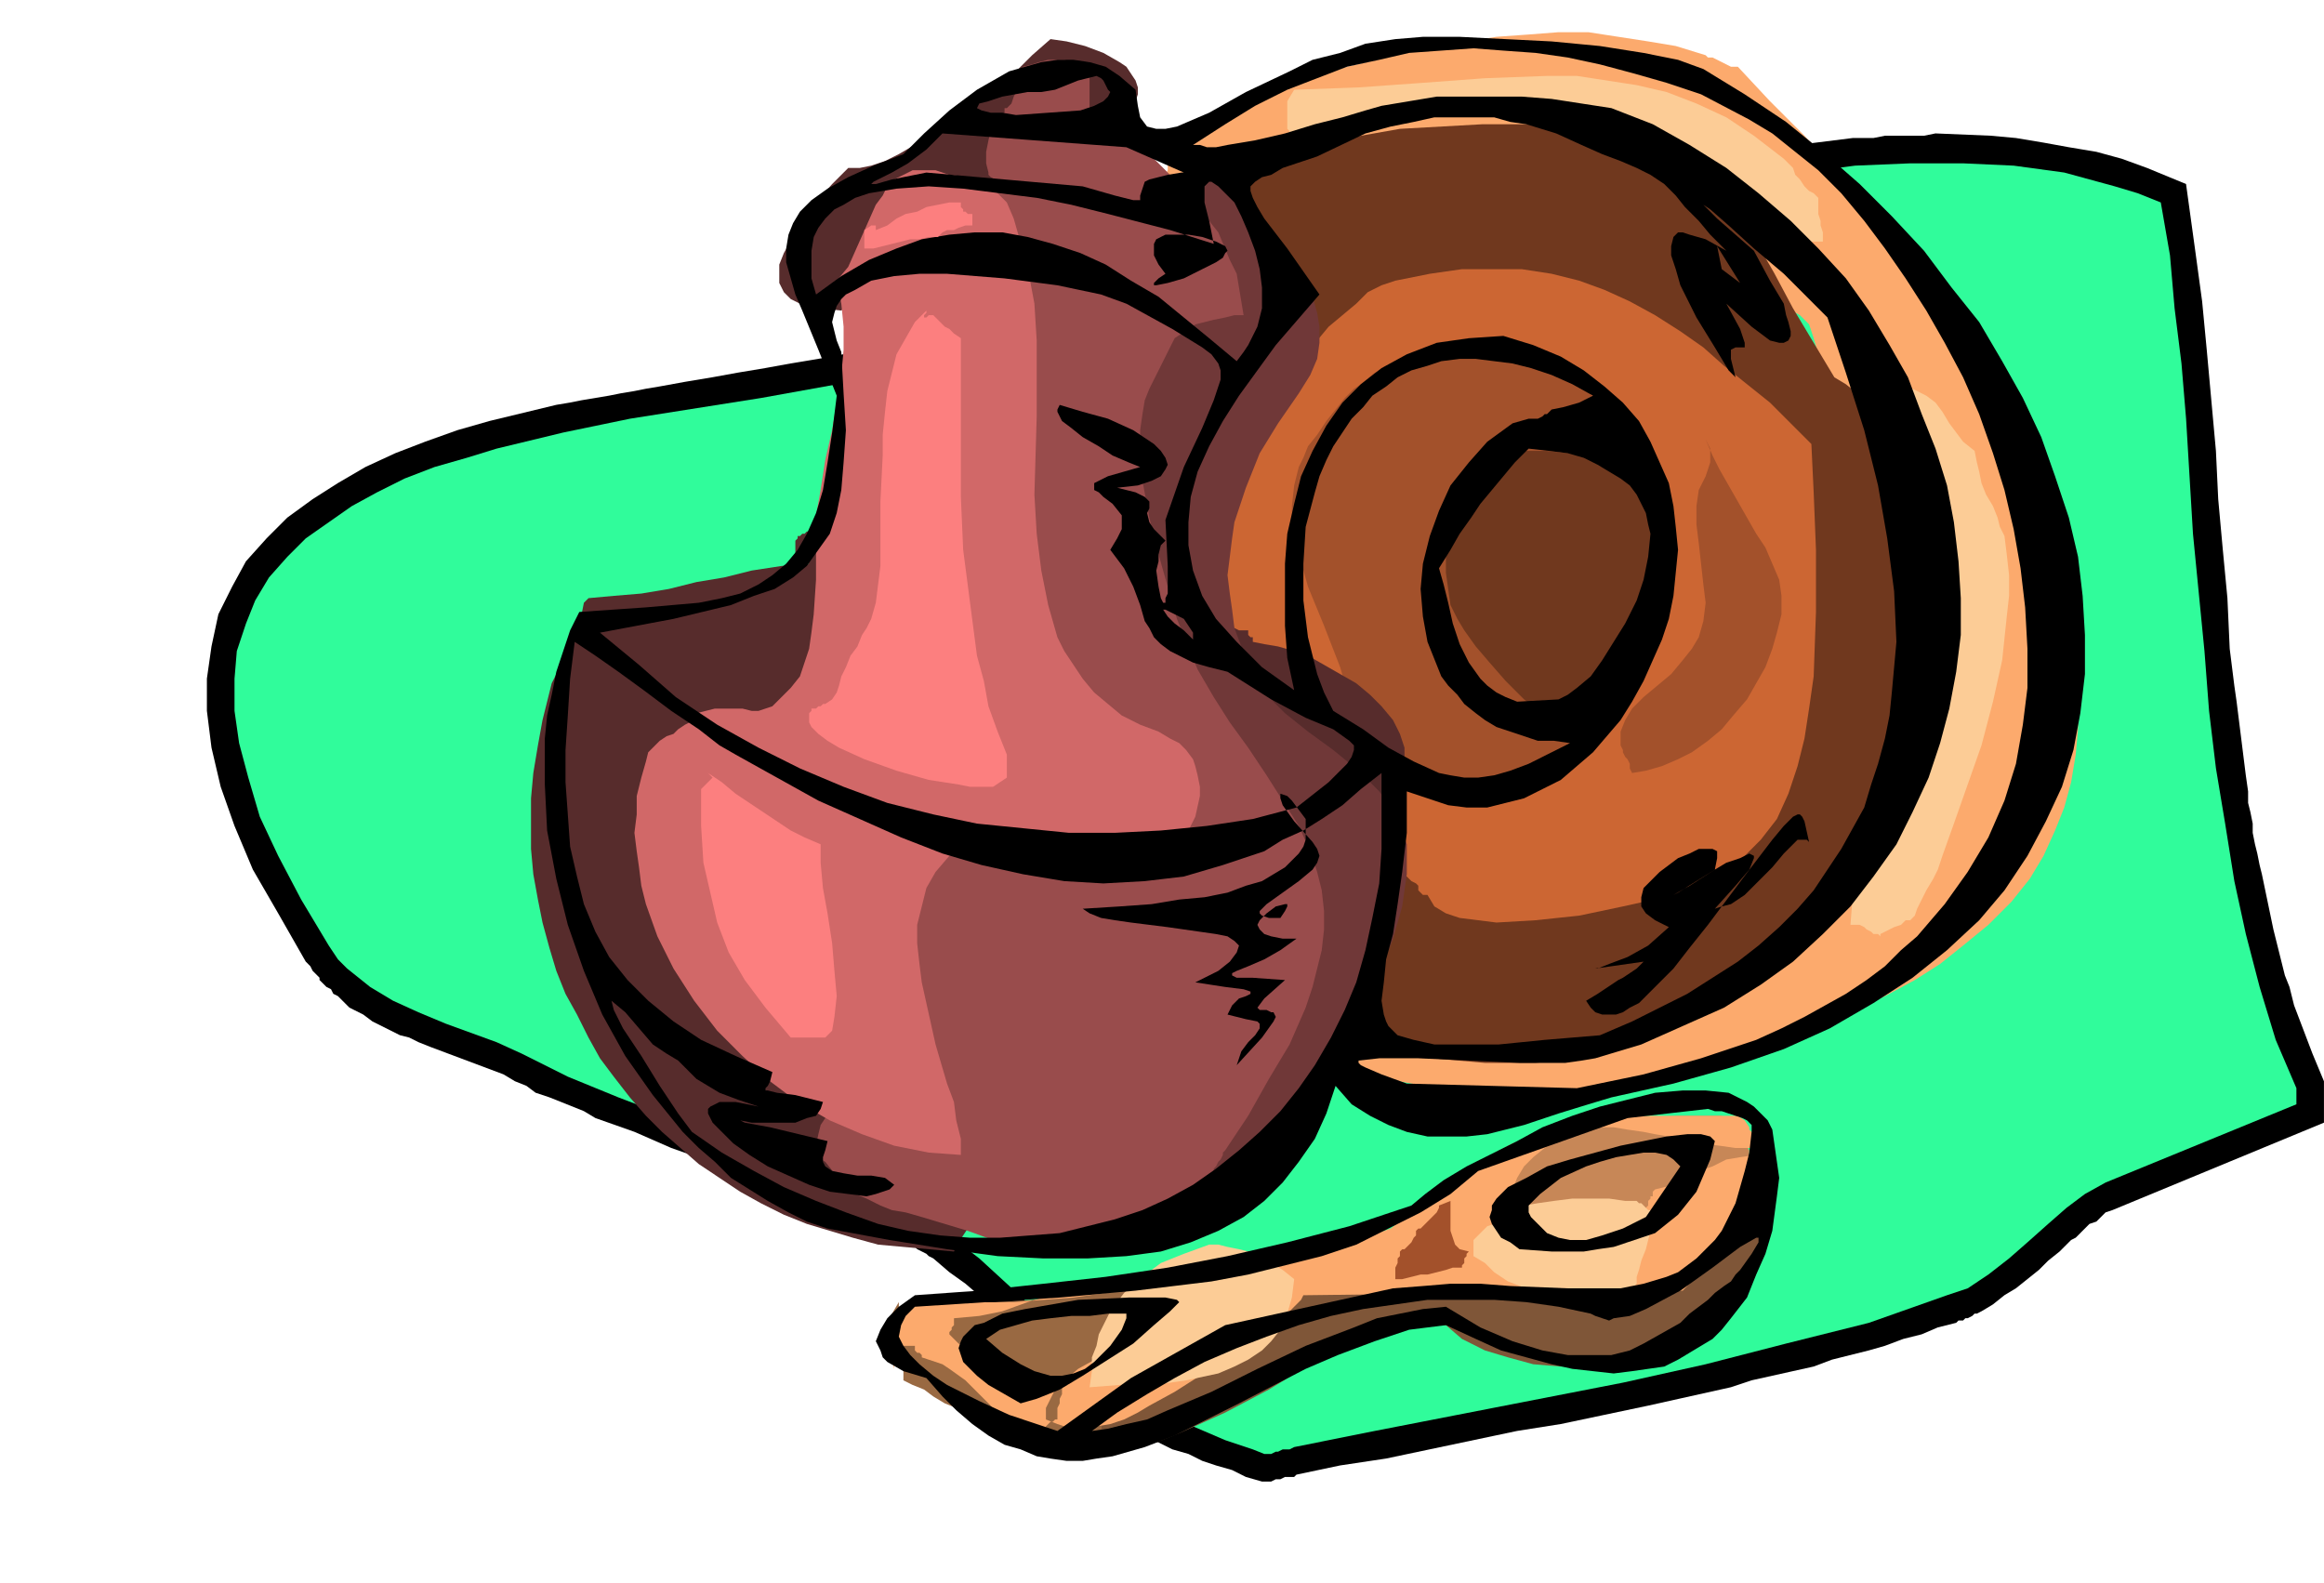
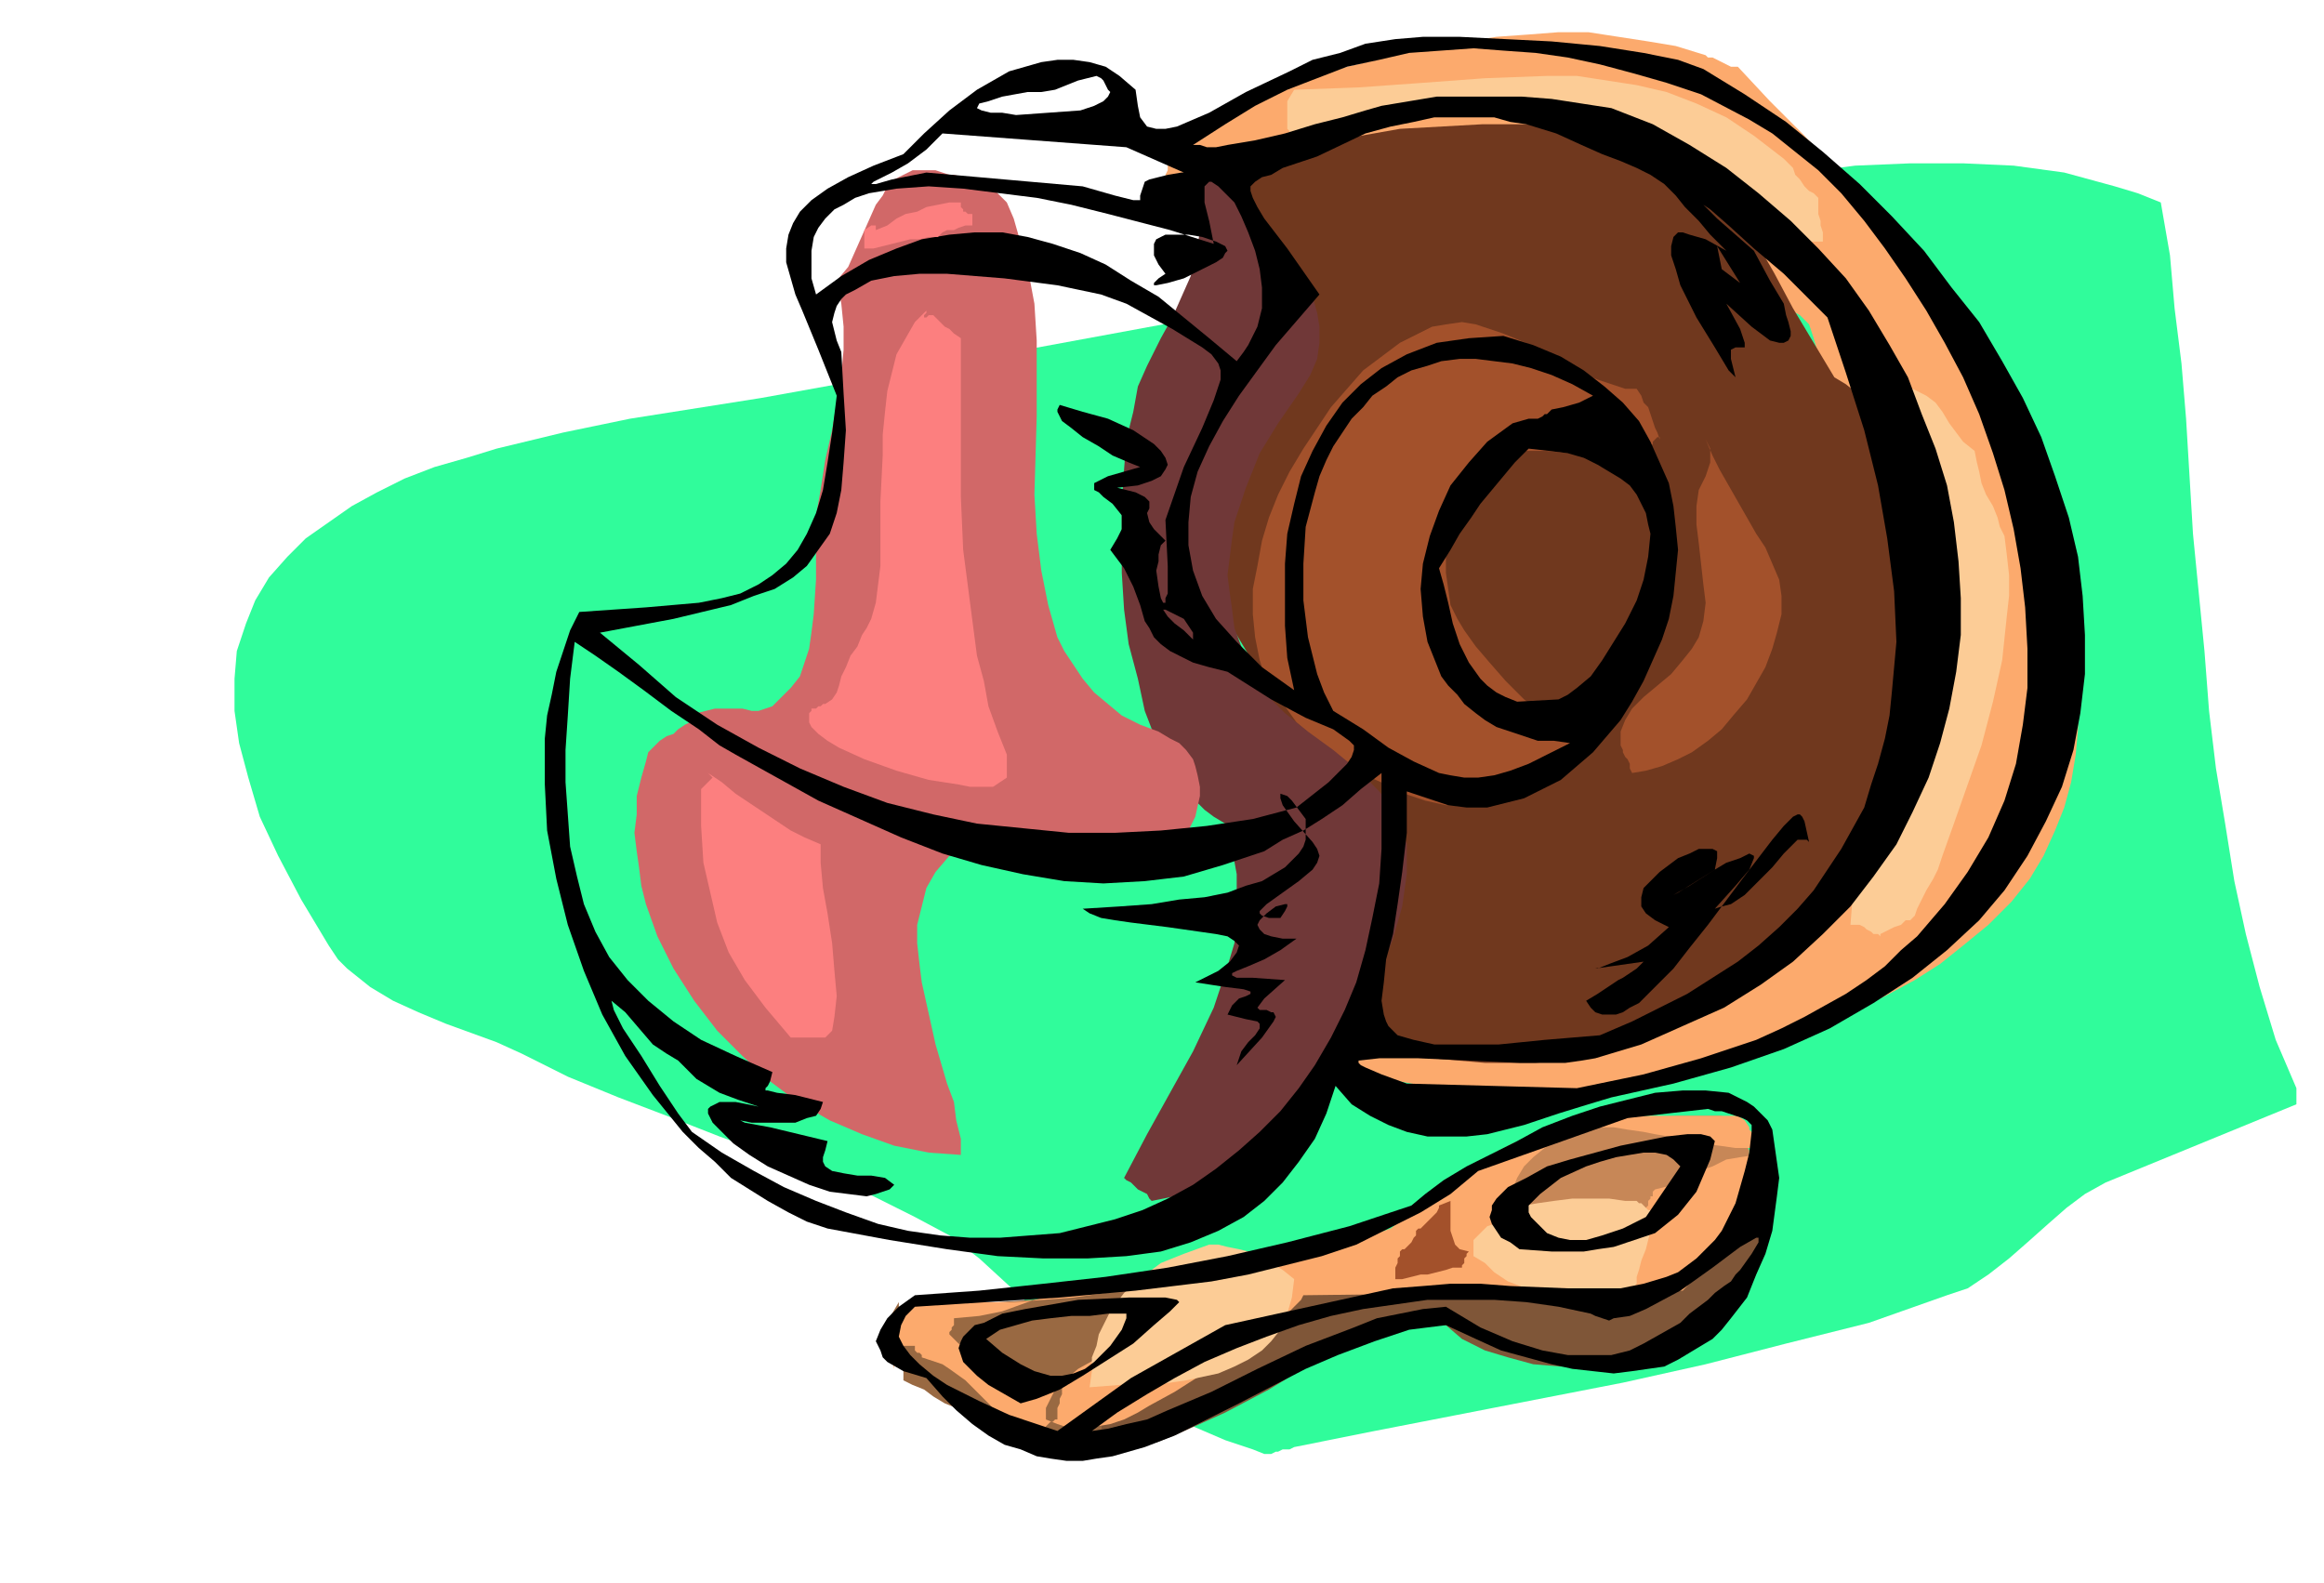
<svg xmlns="http://www.w3.org/2000/svg" fill-rule="evenodd" height="2.294in" preserveAspectRatio="none" stroke-linecap="round" viewBox="0 0 1011 688" width="3.368in">
  <style>.brush1{fill:#000}.pen1{stroke:none}.brush7{fill:#70381e}.brush8{fill:#a3512b}</style>
-   <path class="pen1 brush1" d="m579 116 11-3 11-3 10-4 11-3 10-3 11-3 11-3 10-3 10-3 10-3 11-3 10-2 10-3 10-2 11-3 10-2 5-1 4-1 5-1 4-1h5l4-1 5-1 4-1 24-3h9l5-1h17l5-1 24 1 11 1 12 2 11 2 12 2 11 3 11 4 17 7 4 29 3 22 2 21 2 22 2 22 1 21 2 22 2 21 1 22 1 8 1 8 1 7 1 8 1 8 1 8 1 8 1 7v5l1 4 1 5v4l1 5 1 4 1 5 1 4 5 24 1 4 1 4 1 4 1 4 1 4 2 5 1 4 1 4 8 21 5 12v18l-92 38-3 1-2 2-2 2-3 1-2 2-2 2-2 2-2 1-5 5-5 4-4 4-5 4-5 4-5 3-5 4-5 3-2 1h-1l-1 1-2 1h-1l-1 1h-2l-1 1-8 2-7 3-8 2-8 3-7 2-8 2-8 2-8 3-9 2-9 2-9 2-9 3-9 2-9 2-9 2-9 2-19 4-19 4-19 3-19 4-19 4-19 4-20 3-19 4-1 1h-4l-2 1h-2l-2 1h-4l-7-2-6-3-7-2-6-2-6-3-7-2-6-3-6-3-5-3-5-3-5-3-4-4-5-3-4-4-5-4-4-4-7-6-6-7-7-6-7-6-7-7-7-6-7-5-7-6-2-1-1-1-2-1-2-1-1-1h-2l-1-1-2-1-16-8-17-7-17-7-17-6-17-7-17-6-16-7-17-6-5-3-5-2-5-2-5-2-6-2-4-3-5-2-5-3-32-12-5-2-4-2-4-1-4-2-4-2-4-2-4-3-4-2-2-1-2-2-1-1-2-2-2-1-1-2-2-1-2-2-1-1v-1l-1-1-1-1-1-1-1-2-1-1-1-1-12-21-11-19-8-19-6-17-4-17-2-16v-14l2-14 3-14 6-12 6-11 9-10 9-9 11-8 11-7 12-7 13-6 13-5 14-5 14-4 29-7 6-1 5-1 6-1 6-1 5-1 6-1 5-1 6-1 11-2 12-2 11-2 12-2 11-2 12-2 11-2 12-2 200-36z" />
  <path class="pen1" style="fill:#30fc9b" d="m381 164 201-37 41-12 44-13 23-6 23-6 24-6 23-5 24-4 23-3 24-1h23l22 1 22 3 11 3 11 3 10 3 10 4 4 23 2 23 3 24 2 24 3 50 5 51 2 26 3 25 4 24 4 25 5 23 6 23 7 23 9 21v7l-83 34-9 5-8 6-8 7-9 8-8 7-9 7-9 6-9 3-34 12-36 9-35 9-36 8-36 7-36 7-36 7-35 7-2 1h-3l-2 1h-1l-2 1h-3l-5-2-6-2-6-2-7-3-7-3-7-2-6-3-5-3-13-9-13-10-12-12-12-11-13-12-12-11-13-10-15-8-20-10-22-9-21-8-22-8-23-9-21-8-22-9-20-10-11-5-11-4-11-4-12-5-11-5-10-6-5-4-5-4-4-4-4-6-12-20-10-19-8-17-5-17-4-15-2-14v-14l1-12 4-12 4-10 6-10 8-9 8-8 10-7 10-7 11-6 12-6 13-5 14-4 13-4 29-7 29-6 57-9 50-9z" />
  <path class="pen1" style="fill:#7f5638" d="m460 610-22 10 8-1 10-2 10-2 10-2 10-3 9-3 9-3 7-4 5-3 4-4 5-4 5-5 5-4 5-5 5-4 5-3 16-6 18-5 17-3 19-2 18-1h55l5-5 6-7 7-7 7-8 8-6 8-6 3-2 4-2 4-1h4l1 1 1 1 2 1 1 2 2 1 2 1h3v2l1 2 1 3 1 2 1 2v1l1 2v1l1 6v5l-1 6-1 5-2 5-3 4-3 4-3 4-8 7-9 6-11 5-11 4-12 2-12 2h-12l-12-1-11-3-10-3-10-5-7-6h-11l-10 2-9 3-10 3-19 9-18 11-19 10-20 9-10 4-11 2-11 2-12 1-2-3-2-2-2-3-1-2-1-3-1-3v-6z" />
  <path class="pen1" style="fill:#996942" d="m391 566-10 17 2-3 1-2 2-2 1-1 2-2 1-1 2-2 1-2h14l13-1 14-1 15-1 14-2 14-1 14-1h13l-1 8-3 8-4 7-5 8-4 7-4 7-3 8-1 8h-1l-1 1-1 1h-1v1l-1 1v1h-17l-7-1-8-1-6-2-2-1-2-2-1-1-1-2h-5l-4-2-5-3-5-2-5-3-4-3-5-2-4-2v-7h-2l-1-2v-15l1-4v-6z" />
  <path class="pen1" style="fill:#c78757" d="m626 536 7-8 6-8 7-7 6-5 7-5 7-4 7-4 7-3 15-4 17-2 18-1h19l5 7h2l5 8v7l-3 3-3 3-4 4-3 3-3 4-3 4-3 3-2 3h-11l-11 1-11 2-11 2-12 2-11 1-11 1-11 1-1-2-1-2-1-2-2-1-1-2-2-1-2-1-2-2v-4l-10 9z" />
  <path class="pen1" d="M389 595v-22l7-7h45l13-1 13-1 14-2 13-4 15-4 10-4 11-2 12-2 12-1 12-1 12-2 11-2 10-4 6-2 5-4 6-4 5-5 6-4 5-5 6-4 5-3 15-8 14-5 13-3 13-3 13-1h45l3 2 2 3v1l1 1 1 1 1 2 1 1v1l1 2v1l-5-1h-6l-7-1-8-1-7-1-7-2-6-1-5-1-7-1-6-1h-7l-6 1-6 2-6 3-5 3-5 4-4 4-3 5-2 5-2 6-1 5 1 6 2 6 3 6h6l6 1h14l5-2 6-2 7-4v-1l1-2 2-3 2-2 2-3 2-2 2-1 1-1v-2l1-1v-1h1v-2l1-1 4-1 4-1 5-3 6-3 6-2 6-3 6-1 7-1-1 11-2 9-2 8-4 6-5 6-5 6-6 6-7 7-165 2-1 2-2 2-4 4-5 3-5 4-4 3-4 3-1 1-9 6-10 7-11 7-11 6-5 3-6 3-6 2-6 1-5 1h-6l-6-2-5-2v-5l2-4 2-4 3-3 7-6 9-5 9-4 7-6 3-3 2-4 2-5v-5l-5-2-6-1-5-1h-6l-11 1-11 3-10 3-11 4-10 2-11 1v3l-1 1v1l-1 1v1l4 4 5 3 7 4 8 3 7 3 7 3 6 2 5 1v3l-1 2v2l-1 2v5h-1l-1 1h-1l-1 1-1 1v2h-4l-4-1-4-2-4-2-7-5-6-6-6-6-7-5-3-2-3-1-3-1-3-1v-1l-1-1h-1l-1-1v-2h-6l-2 1-1 1-1 4 1 4zM523 91h-3l-3-1h-2l-2-1-2-1-1-2-2-1-2-2v-1l1-2v-4l1-2v-2l1-2v-1l1-3 3-4 4-4 5-4 4-3 5-3 4-2 3-2 23-7 25-8 26-6 26-5 13-2 14-1 13-1h13l13 2 13 2 12 2 13 4 1 1h2l2 1 2 1 2 1 2 1h3l14 15 15 15 15 16 14 17 14 18 12 18 11 18 8 18 4 7 5 7 5 8 6 7 6 7 5 7 4 8 2 8 4 29 3 27 1 13v25l-1 11-2 12-3 11-4 10-5 11-6 10-8 10-10 10-11 9-10 8-11 7-13 7-13 6-13 6-12 5-12 5-11 3-20 5-20 5-20 4-21 2-21 1-21-1-11-1-11-2-11-2-11-4h-2l-1-1h-1l-1-1h-2l-1-5-1-5v-11l-1-5v-16h26l26-1 25-1 26-3 25-3 26-3 25-5 25-6 2-2 4-4 5-6 5-7 6-7 5-6 3-5 2-2 3-10 2-11 1-11v-11l-1-11-1-12-2-11-2-11-5-23-7-21-7-21-6-18-1-6v-6l-1-8v-15l-2-7-1-3-1-3-2-2-2-2-13-7-14-6-14-4-15-4-16-2-15-1-16-1h-16l-31-1-31-1-15-1-14-2-14-3-14-4h-2l-2-1-3-2-2-3-3-2-2-2-1-1-2-1v-5l-5 8z" style="fill:#fcaa6d" />
  <path class="pen1 brush7" d="m541 78 8-4 8-4 9-4 8-3 18-4 17-3 18-1 18-1h35l2 2 2 2 4 2 4 1h4l4 1 4 1 3 1 10 3 9 4 8 4 7 5 7 6 6 6 5 6 5 7 8 14 8 15 9 15 9 15 5 3 5 4v2l1 1v2l1 2 1 1 1 2v2l1 1 4 9 4 9 4 9 3 10 2 9 2 10 1 10 1 10v20l-1 20-4 20-6 20-3 9-4 9-5 9-4 9-6 8-5 8-7 7-6 8-7 6-8 7-8 5-8 6-9 4-9 4-9 4-10 3-5 4-5 4-8 3-8 2-10 2-11 1h-22l-23-2-21-3-19-4-13-5v-24l-2-25-2-27-4-26-3-13-3-12-4-12-4-12-4-11-6-10-6-10-6-9-6-8-4-9-2-10-2-10v-11l1-11 2-12 2-11 5-24 5-23 3-11 1-10 2-10v-9h1l1-1h1l1-1 1-1 1-1 1-1h1v-5h2-2z" />
-   <path class="pen1 brush7" d="m727 203 12 10-24-24h-13l-11 3-10 3-9 4-8 5-8 5-9 6-8 5-1 4-2 4-2 3-3 4-3 3-3 3-2 4-2 2-2 6-1 6-1 5v5l1 4 1 5 2 3 2 4 6 6 8 5 8 4 10 3 11 2 10 2 11 1h10l19 1h13l6-9 5-8 5-8 3-8 3-8 1-9-1-10-2-11-2-4-2-4-3-4-4-4-3-4-3-5-2-3-1-4-2-3z" />
  <path class="pen1 brush8" d="m722 191-1-3-1-2-1-3-1-3-1-3-2-2-1-3-2-3h-5l-6-2-6-2-5-2-12-6-12-7-12-5-12-4-6-1-7 1-6 1-6 3-8 4-8 6-8 6-7 8-7 8-6 9-6 9-6 10-5 10-4 10-3 10-2 11-2 10v11l1 10 2 10 2 6 4 7 5 7 5 7 7 6 7 6 8 6 8 5 9 4 8 4 9 3 9 2h17l7-2 8-3h1l1-1 1-1 1-2 1-1 1-2 1-1v-1l2-3h5l1-1 1-1v-1l1-1 1-2h1l1-1h2v-10l-6-2-6-4-8-6-8-8-7-8-6-7-5-7-3-5-3-6-1-7-1-7v-8l1-8 2-7 2-7 2-6 3-5 3-3 3-3 4-3 7-2 8-1h9l9 1 9 1h9l1 1 1 1 1 1 1 1h1l1 1h4l2-5h3v-2h2v-1l1-1 1-1v-1l1-1 1-1h1v1z" />
-   <path class="pen1" style="fill:#c63" d="m563 157 4-4 6-5 5-6 6-5 6-5 5-5 6-3 6-2 15-3 14-2h26l13 2 12 3 11 4 11 5 11 6 11 7 10 7 9 8 20 16 18 18 1 21 1 25v27l-1 28-2 14-2 13-3 12-4 12-5 11-7 9-4 4-4 4-4 4-5 3-11 4-14 6-18 4-19 4-19 2-17 1-8-1-8-1-6-2-5-3-3-5h-2l-1-1-1-1v-2l-1-1-2-1-1-1-1-1-2-1-1-2h-1l-1-1v-7h-3l-1-3v-4l1-4 1-4 1-3 2-4 1-3v-2l3-3 4 1h16l6 1 6-1h5l4-1 12-4 11-6 9-6 9-7 7-8 6-9 5-9 4-9 3-10 2-11 1-11v-11l-2-11-2-12-4-11-4-12-4-7-5-6-6-6-6-5-8-4-8-4-8-3-9-2-8-1-9-1h-9l-9 1-8 2-7 2-8 3-6 5-3 2-4 4-4 5-4 5-4 6-4 5-2 5-2 4-2 8-1 9v8l2 9 5 18 7 17 7 18 5 17 2 8v8l-1 8-2 7-3-2-5-4-8-6-8-7-9-7-8-7-5-5-3-4-5-10-3-10-2-9-1-10v-10l1-9 2-9 3-9 7-18 8-18 10-16 9-16h3l-7 5z" />
-   <path class="pen1" d="M533 265v10l1 10 2 9 3 7 3 7 5 6 5 5 6 5 11 7 11 7 5 3 5 3 4 3 3 3h5l5-6 3-7 1-6v-6l-2-6-3-6-5-6-5-5-6-5-7-4-7-4-7-4-6-2-7-2-6-1-5-1v-2h-1l-1-1v-2h-4l-2-1-2-1-1-1-1-2v-4zM477 51h12l3-3 2-4 1-3v-3l-1-3-2-3-2-3-3-2-7-4-8-3-8-2-7-1-8 7-9 9-12 10-12 9-13 8-12 7-6 3-6 2-5 1h-5l-7 7-8 9-7 10-6 11-2 5v8l2 4 3 3 6 3 7 1 9 1 5-5 5-6 6-7 7-7 5-8 5-7 3-6 1-6h4l4 1h5l4 1h9l5 1h4l1-2 3-2 2-2 2-2 2-1 3-2 2-2 2-2h3l2-1 2-1 1-1 2-1 1-2 1-1h1l1-1h2l1-1h3l1-1h1v-1l1-1v-1l2-1 1-1 1-1 1-1h1v-3h-7zM352 245l-12 1-13 2-12 3-12 2-12 3-12 2-12 1-11 1-2 2-1 5-1 5-2 5-3 6-2 5-3 5-2 4-1 4-3 12-2 11-2 12-1 11v22l1 11 2 11 2 10 3 11 3 10 4 10 5 9 5 10 5 9 6 8 7 9 7 8 7 7 8 7 8 7 9 6 9 6 9 5 10 5 10 4 10 3 10 3 11 3 11 1 11 1 11 1 2-4 2-3 2-3 1-3 1-3 1-3 1-4v-4l-10-12-10-12-9-12-9-13-7-14-7-14-5-15-5-14-3-15-3-15-1-15v-15l1-14 3-15 4-14 5-14 2-7v-18l-2-9-3-9-3-8-4-7-5-6h-1l-1 1h-1l-1 1h-1l-1 1h-1v1l-1 1v6l1 1 2 2 3 1z" style="fill:#572c2c" />
  <path class="pen1" style="fill:#703838" d="M536 71h-3l-2 1h-2l-1 1h-5v15l-1 13-2 10-2 9-4 9-4 9-5 9-6 12-4 9-2 11-3 12-1 13-1 15v30l1 16 2 15 4 15 3 14 5 13 6 12 7 10 4 4 4 4 4 3 5 3 3 11 2 11v20l-1 10-3 10-3 9-3 9-9 19-10 18-10 18-10 19 1 1 2 1 1 1 2 2 2 1 2 1 1 2 1 1 5-1 5-1 5-2 5-2 10-6 9-8 9-8 8-8 7-9 6-7 8-9 7-12 8-13 7-13 6-15 4-14 1-7 1-7v-13l-2-6-3-6-3-6-4-5-9-9-11-9-11-8-10-8-5-5-4-5-4-5-3-6-3-8-3-8-1-8-1-7-1-8 1-8 1-8 1-7 5-15 6-15 8-13 9-13 5-8 3-7 1-7v-7l-1-6-2-7-4-5-3-6-9-11-8-11-4-5-2-6-2-6-1-6h-5l3-2z" />
-   <path class="pen1" style="fill:#994c4c" d="m500 169 11-22 3-2 3-2 3-2 4-1 4-1 5-1 4-1h4l-1-6-1-6-1-6-3-6-5-12-8-10-9-11-10-10-10-9-11-10v-2h-8V27h-7l-4-1h-7l-4 1-3 1-4 1v3l-1 2-1 3-1 3-1 2-1 3-1 1-1 1h-1v2l-1 1-1 1h-2l-1 2-1 4-1 4-1 5v5l1 4v1l1 1 2 1h2v4l-1 1v1l-1 1v3l-2 6-1 7-1 8-1 7v29l-2 19-2 25-2 28 1 29 1 14 1 14 3 13 3 13 4 11 6 10 3 4 3 4 4 4 4 3 3 1 3 2 3 2 2 3 3 3 2 3 2 3 1 5-10 3-11 2-12 1-12 1h-12l-12 2-11 2-10 3v13l1 12 2 13 2 13 1 13 2 13 1 12v12h-29v3l-2 3-1 3-2 4-2 3-1 4-1 5-1 4 5 3 4 5 4 5 5 4 5 2 6 3 5 2 6 1 7 2 10 3 10 3 11 4 11 2 11 2 12 1 5-1 6-1 6-1 6-2 4-2 4-3 4-3 4-4 4-4 4-3 4-2 4-1v-2l1-1v-1h1l1-1h2l2-3v-1l1-1 1-2 1-1 1-2v-1l1-1 10-15 9-16 9-15 7-16 3-9 2-8 2-8 1-9v-8l-1-9-2-8-3-9-5-11-7-11-7-11-8-12-8-11-7-11-7-12-5-12-4-10-4-14-4-14-4-16-3-16-1-15v-7l1-7 1-6 2-5z" />
  <path class="pen1" style="fill:#d16868" d="m364 122 5-6 4-9 4-9 4-9 3-4 2-4 3-3 4-2 4-2h10l6 2h2l4 1 3 1 4 1 4 2 3 2 3 3 2 2 3 7 2 7 3 7 1 7 3 16 1 16v33l-1 34 1 17 2 16 3 15 4 14 3 6 4 6 4 6 5 6 6 5 6 5 8 4 8 3 5 3 4 2 3 3 3 4 1 3 1 4 1 5v4l-2 9-4 8-4 8-6 6-93-5-6 7-4 7-2 8-2 8v8l1 9 1 8 2 9 4 18 5 17 3 8 1 8 2 8v7l-14-1-15-3-14-5-14-6-14-8-12-9-12-11-11-11-10-13-9-14-7-14-5-14-2-8-1-8-1-7-1-8 1-8v-8l2-8 2-7 1-4 2-2 3-3 3-2 3-1 2-2 3-2 2-1v-3l3-1 4-1 4-1h12l4 1h3l6-2 4-4 4-4 4-5 2-6 2-6 1-7 1-8 1-15v-28l2-11 2-13 3-13 2-12 2-12 1-11v-10l-1-10-2-10z" />
  <path class="pen1" d="M560 56V44l3-5 28-1 28-2 27-2 27-1h13l13 2 13 2 13 3 13 5 13 6 12 8 13 10 2 2 2 2 1 3 2 2 2 3 2 2 2 1 2 2v7l1 3v2l1 3v4h-12l-2-1h-2l-1-1-11-9-12-9-12-7-12-7-13-6-13-5-13-4-14-3-13-3-14-1h-27l-14 2-14 2-13 4-14 4h-4l-1-1v-1l-1-1v-1l-1-1zm265 111 7 2 6 3 4 3 3 4 3 5 3 4 3 4 5 4 1 5 1 4 1 5 2 5 3 5 2 5 1 4 2 4 1 8 1 9v9l-1 9-2 19-4 18-5 19-6 17-6 17-5 14-1 3-1 3-2 4-3 5-2 4-2 4-1 3-1 1-1 1h-2l-2 2-3 1-2 1-2 1-2 1v1l-1-1h-2l-1-1-2-1-1-1-2-1h-4l1-13 1-13 2-13 3-13 7-24 7-25 3-12 2-12 2-12 1-13v-12l-1-13-2-13-4-13-1-4v-4l-1-5-1-5-1-4v-10l-1-5 3 3zM661 527l-3 1-3 1-2 1-3 2-3 1-2 2-2 2-2 2v7l5 3 2 2 2 2 3 2 3 2 8 3 9 1 9 2h23l1-1h1l1-1v-1l1-1h2l1-1v-3l1-3 1-4 2-5 1-4 1-4 1-5 1-3-1-1h-2l-1-1-1-1-1-1h-1l-1-1h-5l-7-1h-16l-8 1-7 1-6 1-5 3v2l3-2zm-135 14-11 4-10 4-8 6-8 7-6 8-5 10-1 5-2 5v6l-1 7 13-1h15l14-2 14-3 7-3 6-3 6-4 4-4 4-5 3-7 2-7 1-8-5-4-5-3-5-3-5-2-4-1-5-1-4-1h-4z" style="fill:#fccc96" />
  <path class="pen1 brush1" d="m741 30 18 11 18 12 16 13 16 14 14 14 14 15 12 16 12 15 10 17 9 16 8 17 6 17 6 18 4 17 2 17 1 17v17l-2 17-3 16-5 16-7 15-8 15-10 15-11 13-14 13-15 12-17 11-19 11-20 9-23 8-25 7-27 6-10 3-13 4-15 5-16 4-9 1h-17l-9-2-8-3-8-4-8-5-7-8-4 12-5 11-7 10-7 9-8 8-9 7-11 6-12 5-13 4-15 2-17 1h-19l-20-1-22-3-25-4-27-5-9-3-8-4-9-5-8-5-8-5-7-7-7-6-7-7-13-16-12-17-10-18-8-19-7-20-5-20-4-21-1-20v-20l1-10 2-9 2-10 3-9 3-9 4-8 29-2 23-2 10-2 8-2 8-4 6-4 6-5 5-6 4-7 4-9 3-10 2-12 2-13 2-16-8-20-7-17-3-7-2-7-2-7v-6l1-6 2-5 3-5 5-5 7-5 9-5 11-5 13-5 9-9 11-10 12-9 14-8 7-2 7-2 7-1h7l7 1 7 2 6 4 7 6 1 7 1 5 3 4 4 1h4l5-1 7-3 7-3 16-9 19-9 10-5 12-3 11-4 13-2 12-1h16l20 1 20 1 21 2 19 3 15 3 11 4zm20 22 10 6 10 8 10 8 10 10 10 12 9 12 9 13 9 14 8 14 8 15 7 16 6 17 5 16 4 17 3 17 2 17 1 18v17l-2 16-3 17-5 16-7 16-9 15-10 14-6 7-6 7-7 6-7 7-8 6-9 6-9 5-9 5-10 5-11 5-12 4-12 4-25 7-29 6-74-2-11-4-7-3-2-1-1-1v-1l9-1h17l22 1 22 1h20l7-1 6-1 20-6 18-8 18-8 16-10 14-10 13-12 12-12 10-13 10-14 7-14 7-15 5-15 4-15 3-16 2-16v-16l-1-16-2-17-3-16-5-16-6-15-6-16-8-14-9-15-10-14-12-13-12-12-14-12-14-11-16-10-16-9-18-7-13-2-13-2-13-1h-37l-12 2-12 2-7 2-10 3-12 3-13 4-13 3-12 2-5 1h-4l-3-1h-3l14-9 13-8 14-7 13-5 13-5 14-3 13-3 14-1 14-1 13 1 14 1 14 2 14 3 15 4 14 4 15 5 21 11zM482 39l1 1-1 2-1 1-1 1-4 2-6 2-14 1-14 1-6-1h-5l-4-1-2-1 1-2 4-1 6-2 11-2h6l6-1 5-2 5-2 4-1 4-1 2 1 1 1 1 2 1 2zm32 36-6 1-4 1-4 1-2 1-1 3-1 3v2h-3l-8-2-14-4-68-6-15 3-7 2h-2l1-1 2-1 6-3 7-4 8-6 7-7 80 6 25 11h-1zm191-5 7 3 6 3 6 4 5 5 4 5 6 6 5 6 7 7-9-5-7-2-3-1h-2l-1 1-1 1-1 4v4l2 6 2 7 7 14 8 13 6 10 3 3-2-8v-4l2-1h4v-2l-2-6-6-11 11 10 8 6 4 1h2l2-1 1-2v-2l-1-4-1-3-1-5-6-10-7-13-16-14-6-6 3 2 8 7 11 10 13 11 11 11 8 8 8 24 8 25 6 24 4 23 3 23 1 22-1 11-1 11-1 10-2 10-3 11-3 9-3 10-5 9-5 9-6 9-6 9-7 8-8 8-9 8-9 7-11 7-11 7-12 6-12 6-14 6-24 2-20 2h-28l-9-2-7-2-2-2-2-2-1-2-1-3-1-6 1-8 1-10 3-11 2-13 2-14 2-17v-18l9 3 9 3 8 1h9l8-2 8-2 8-4 8-4 7-6 7-6 6-7 6-7 5-8 5-9 4-9 4-9 3-9 2-10 1-10 1-10-1-10-1-9-2-10-4-9-4-9-5-9-7-8-8-7-9-7-10-6-12-5-13-4-15 1-14 2-13 5-11 6-9 7-8 8-7 10-6 11-5 11-3 12-3 13-1 13v27l1 14 3 14-14-10-11-11-9-10-6-10-4-11-2-11v-10l1-11 3-11 5-11 6-11 7-11 16-22 19-22-14-20-10-13-3-5-2-4-1-3v-2l2-2 3-2 4-1 5-3 15-5 21-10 11-3 10-2 9-2h26l7 2 7 1 13 4 11 5 9 4 8 3zm14 7h-2 2zM526 96l-2-8v-7l1-1 1-1h1l3 2 3 3 4 4 3 6 3 7 3 8 2 8 1 8v9l-2 8-2 4-2 4-2 3-3 4-12-10-11-9-11-9-12-7-11-7-11-5-12-4-11-3-11-2h-12l-11 1-12 2-11 4-12 5-12 7-11 8-2-7v-12l1-6 2-4 3-4 4-4 4-2 5-3 6-2 6-1 6-1 14-1 15 1 16 2 16 2 15 3 16 4 27 7 19 6-2-10zm7 11 1 2-1 1-1 2-3 2-6 3-8 4-7 2-5 1h-1v-1l2-2 3-2-3-4-2-4v-5l1-2 2-1 2-1h10l6 1 6 2 4 2zm214 0 10 16-8-6-2-10zm-257 25 20 11 13 8 4 3 3 4 1 3v4l-3 9-5 12-8 17-8 23 1 20v12l-1 2v2h-1l-1-2-1-5-1-7 1-4v-3l1-4 2-2-5-5-2-3-1-4 1-2v-3l-2-2-4-2-8-2 9-1 6-2 4-2 2-3 1-2-1-3-2-3-3-3-9-6-11-5-11-3-10-3-1 2v1l1 2 1 2 4 3 5 4 7 4 6 4 7 3 5 2-14 4-6 3v3l2 1 2 2 4 3 4 5v6l-2 4-3 5 6 8 4 8 3 8 2 7 2 3 2 4 3 3 4 3 4 2 6 3 7 2 8 2 19 12 15 8 12 5 7 5 2 2v2l-1 3-2 3-8 8-14 11-19 5-20 3-20 2-20 1h-20l-20-2-20-2-19-4-20-5-19-7-19-8-18-9-18-10-18-12-16-14-17-14 32-6 25-6 10-4 9-3 8-5 6-5 5-7 5-7 3-9 2-10 1-12 1-14-1-16-1-18-2-5-1-4-1-4 1-4 1-3 2-3 2-2 4-2 7-4 10-2 11-1h12l25 2 23 3 19 4 11 4zm197 43-7 2-5 1-2 2h-1l-1 1-2 1h-4l-7 2-11 8-8 9-8 10-5 11-4 11-3 12-1 11 1 12 2 11 4 10 2 5 3 4 4 4 3 4 5 4 4 3 5 3 6 2 6 2 6 2h7l7 1-10 5-8 4-8 3-7 2-7 1h-6l-6-1-5-1-11-5-11-6-11-8-13-8-4-8-3-8-2-8-2-8-2-16v-16l1-16 4-15 2-7 3-7 3-6 4-6 4-6 5-5 4-5 6-4 5-4 6-3 7-2 6-2 8-1h7l8 1 8 1 8 2 9 3 9 4 9 5-6 3zm-9 129 4-2 4-3 6-5 5-7 5-8 5-8 5-10 3-9 2-10 1-10-1-4-1-5-2-4-2-4-3-4-4-3-5-3-5-3-6-3-7-2-8-1-9-1-6 6-5 6-5 6-5 6-4 6-5 7-4 7-5 8 2 7 2 8 2 9 3 9 4 8 5 7 3 3 4 3 4 2 5 2 18-1zm-171-39 8 4 4 6v3l-1-1-3-3-4-3-3-3-2-3h1zm-187 63 18 10 18 10 18 8 18 8 18 7 17 5 18 4 18 3 17 1 18-1 17-2 17-5 9-3 9-3 8-5 9-4 8-5 9-6 8-7 9-7v33l-1 15-3 15-3 14-4 14-5 12-6 12-7 12-7 10-8 10-9 9-9 8-10 8-10 7-11 6-11 5-12 4-12 3-12 3-13 1-13 1h-13l-13-1-14-2-13-3-14-5-13-5-14-6-13-7-14-8-13-9-6-8-8-12-8-13-8-12-4-8-1-4 6 5 12 14 6 4 5 3 4 4 4 4 5 3 5 3 8 3 9 3-10-2h-7l-2 1-2 1-1 1v2l2 4 4 4 5 5 7 5 8 5 9 4 9 4 9 3 8 1 8 1 4-1 3-1 3-1 2-2-4-3-6-1h-6l-6-1-5-1-3-2-1-2v-2l1-3 1-4-25-6-11-2-2-1 5 1h19l5-2 4-1 2-3 1-3-12-3-8-1-4-1h-1v-1l1-1 1-2 1-4-16-7-15-7-12-8-11-9-9-9-8-10-6-11-5-12-3-12-3-13-1-14-1-14v-14l1-15 1-16 2-16 3 2 6 4 10 7 11 8 12 9 12 8 9 7 7 4zm465 29-1-2-1-1h-1l-2 1-4 4-5 6-13 17-15 20-8 10-7 9-8 8-7 7-4 2-3 2-3 1h-6l-3-1-2-2-2-3 5-3 3-2 3-2 3-2 2-1 3-2 3-2 3-3-14 2-7 1h-2 3l5-2 8-3 9-5 9-8-6-3-4-3-2-3v-4l1-4 3-3 4-4 4-3 4-3 5-2 4-2h6l2 1v3l-1 5-16 10-2 1 7-4 11-7 5-3 6-2 4-2 2 1v1l-2 5-6 7-9 10 3-1 4-1 3-2 3-2 6-6 6-6 5-6 4-4 2-2h4l1 1-2-9zm-214 9 2 3 1 3-1 3-2 3-6 5-7 5-7 5-3 3v1l1 1 3 1h5l2-3 1-2v-1h-1l-4 1-4 3-2 2-1 1-1 2 1 2 2 2 3 1 5 1h6l-7 5-7 4-7 3-5 2-2 1v1l2 1h7l14 1-9 8-3 4 1 1h3l2 1h1l1 2-1 2-5 7-11 12 2-6 3-4 3-3 2-3v-2l-1-1-5-1-8-2 2-4 3-3 3-1 2-1v-1l-3-1-8-1-13-2 10-5 5-4 3-4 1-3-2-2-3-2-5-1-7-1-14-2-16-2-7-1-6-1-5-2-3-2 16-1 14-1 12-2 11-1 10-2 8-3 7-2 5-3 5-3 3-3 3-3 2-3 1-3v-9l-3-4-3-4-2-2-3-1v2l1 3 5 7 8 9zm203 146-1 8-2 15-3 10-4 9-4 10-7 9-4 5-4 4-5 3-5 3-5 3-6 3-7 1-7 1-8 1-9-1-9-1-9-2-11-3-11-3-11-5-13-6-16 2-15 5-16 6-14 6-29 15-28 14-13 5-14 4-7 1-6 1h-7l-7-1-6-1-7-3-7-2-7-4-7-5-7-6-6-6-7-8-10-3-7-4-2-2-1-3-1-2-1-2 2-5 3-5 5-5 7-5 28-2 28-3 27-3 27-4 26-5 26-6 27-7 27-9 6-5 8-6 10-6 10-5 12-6 11-6 13-5 12-4 12-3 12-3 12-1h10l10 1 8 4 3 2 3 3 3 3 2 4 3 21zm-12-20-1 9-2 8-2 7-2 7-3 6-3 6-3 4-4 4-4 4-4 3-4 3-5 2-10 3-10 2h-23l-25-1-13-1h-13l-12 1-13 1-73 16-41 23-32 23-9-3-12-4-13-6-14-7-6-4-6-5-4-4-3-4-2-4 1-5 2-4 4-4 31-2 32-2 33-3 33-4 16-3 16-4 16-4 15-5 14-7 14-7 13-8 12-10 65-23 35-4 3 1h3l3 1 3 1 3 1 2 1 2 2v3zm-16 4-2 8-3 7-3 7-4 5-4 5-5 4-5 4-6 2-6 2-6 2-7 1-6 1h-14l-14-1-4-3-4-2-2-3-2-3-1-3 1-3v-2l2-3 5-5 8-4 9-5 10-3 22-6 20-4 9-1h6l4 1 2 2zm-80 33 4 4 3 3 5 2 5 1h7l7-2 9-3 10-5 15-22-3-3-3-2-5-1h-5l-6 1-6 1-7 2-6 2-11 5-9 7-3 3-2 2v3l1 2zm49 55-6 3-8 2h-19l-11-2-13-4-14-6-15-9-10 1-10 2-10 2-10 4-21 8-21 10-20 10-19 8-9 4-9 2-8 2-7 1 11-8 13-8 12-7 13-7 14-6 13-5 14-5 14-4 14-3 14-2 14-2h29l14 1 14 2 14 3 2 1 3 1 3 1 2-1 7-1 7-3 15-8 14-10 12-9 7-4h1v2l-3 5-5 7-2 2-2 3-3 2-4 3-3 3-4 3-4 3-4 4-16 9zm-202-18-4 4-7 6-9 8-11 7-11 7-10 6-10 4-7 2-7-4-7-4-5-4-3-3-3-3-1-3-1-3 1-3 1-2 2-2 3-3 4-1 8-4 10-2 23-4 22-1h16l5 1 1 1zm-23 5v2l-2 5-5 7-7 7-4 3-5 2-5 1h-5l-7-2-6-3-8-5-7-6 6-4 7-2 7-2 8-1 9-1h8l8-1h8z" />
  <path class="pen1" d="m403 135-5 5-4 7-4 7-2 8-2 8-1 9-1 10v9l-1 20v28l-1 8-1 8-2 7-2 4-2 3-2 5-3 4-2 5-2 4-1 4-1 3-2 3-3 2h-1l-1 1h-1l-1 1h-2v1l-1 1v4l1 2 3 3 4 3 5 3 11 5 14 5 14 4 13 2 5 1h10l3-2 3-2v-10l-4-10-4-11-2-11-3-11-3-23-3-23-1-23v-69l-3-2-1-1-1-1-2-1-1-1-2-2-1-1-1-1h-2l-1 1h-1v-1l1-1v-1zm-95 201 6 4 6 5 6 4 6 4 6 4 6 4 6 3 7 3v8l1 11 2 11 2 13 1 12 1 11-1 9-1 6-3 3h-15l-11-13-9-12-7-12-5-13-3-13-3-13-1-16v-16l3-3 2-2-2-2zm73-236 5-2 4-3 4-2 5-1 4-2 5-1 5-1h5v2l1 1v1h1l1 1h2v5h-3l-3 1-2 1h-3l-2 1-1 1-1 1h-4l-4 1h-4l-4 1-4 1-4 1-4 1h-4v-8l3-2h2v2z" style="fill:#fc7f7f" />
  <path class="pen1 brush8" d="m742 191 3 7 3 6 4 7 4 7 4 7 4 7 4 6 3 7 3 7 1 7v8l-2 8-2 7-3 8-4 7-4 7-6 7-5 6-6 5-7 5-6 3-7 3-7 2-6 1-1-2v-2l-1-2-1-1-1-2v-1l-1-2v-6l2-5 3-5 5-5 6-5 6-5 5-6 4-5 3-5 2-7 1-8-1-8-1-9-1-9-1-8v-8l1-7 1-2 1-2 1-2 1-3 1-3v-6l-2-4zM631 522v13l1 3 1 3 2 2 4 1-1 1v1l-1 1v2l-1 1v1h-4l-3 1-4 1-4 1h-3l-4 1-4 1h-3v-5l1-2v-2l1-1v-2l1-1h1l2-2 1-1 1-2 1-1v-2l1-1h1l1-1 2-2 1-1 2-2 1-1 1-2v-1l5-2z" />
</svg>